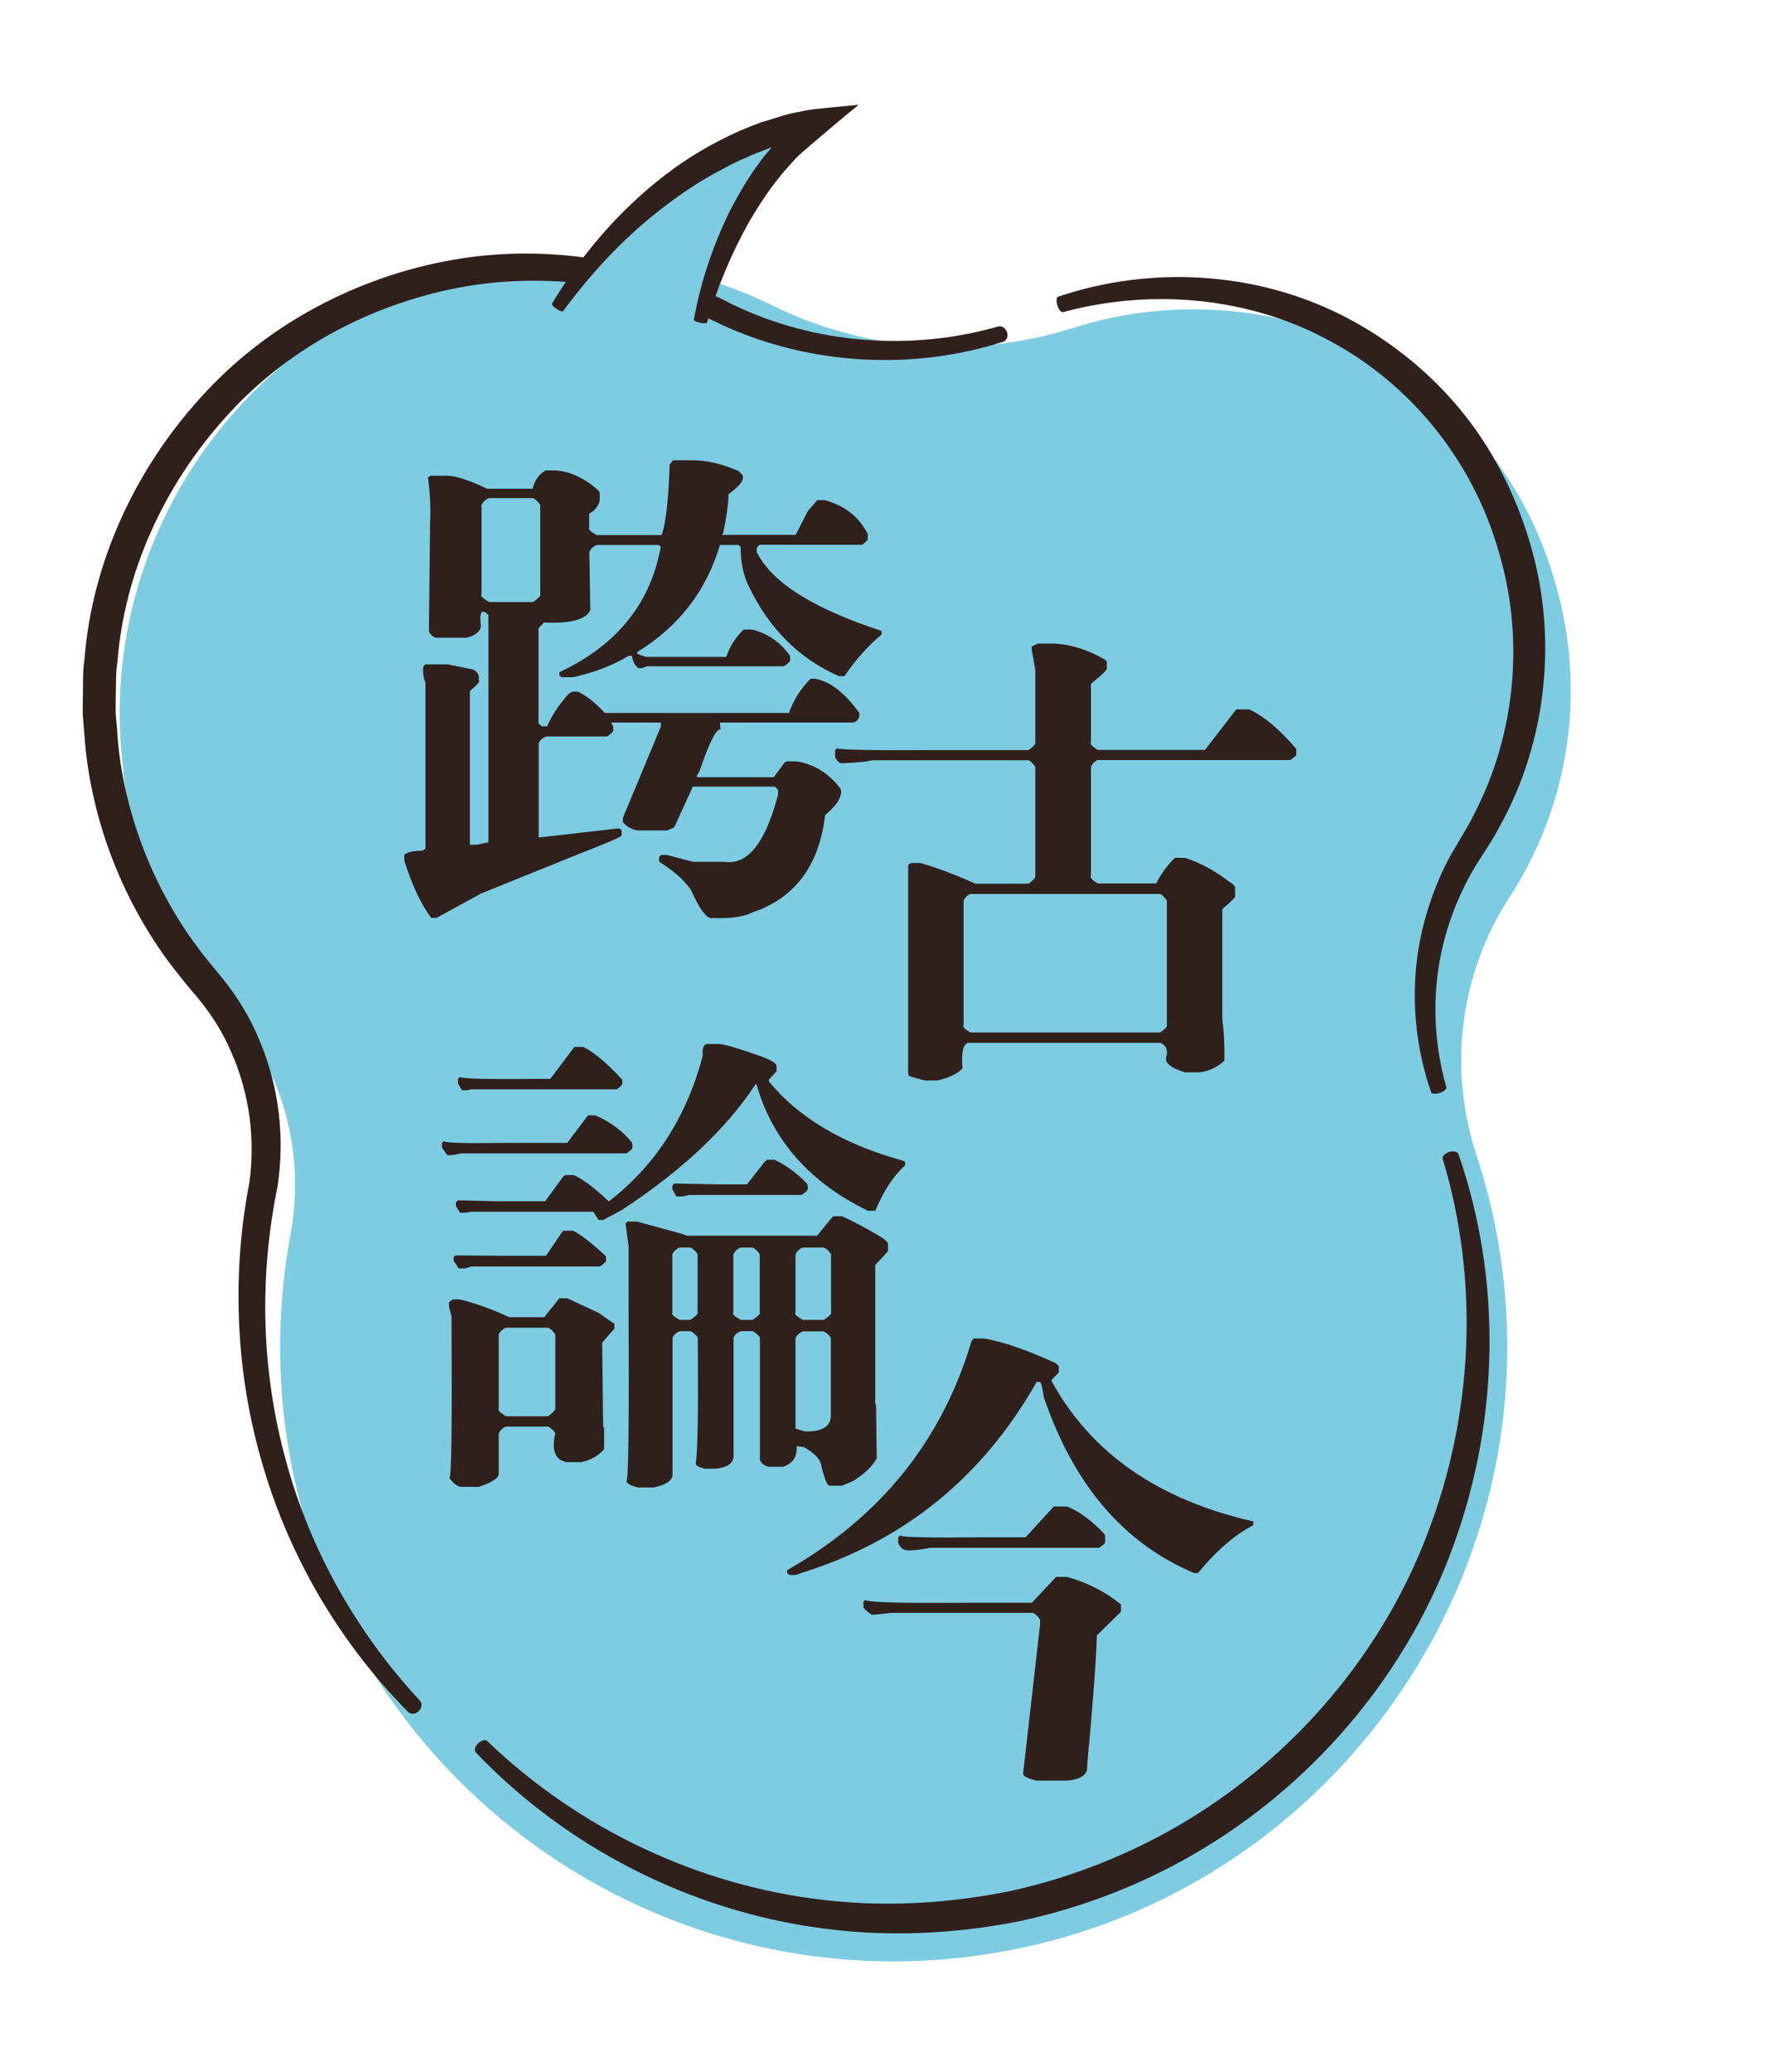
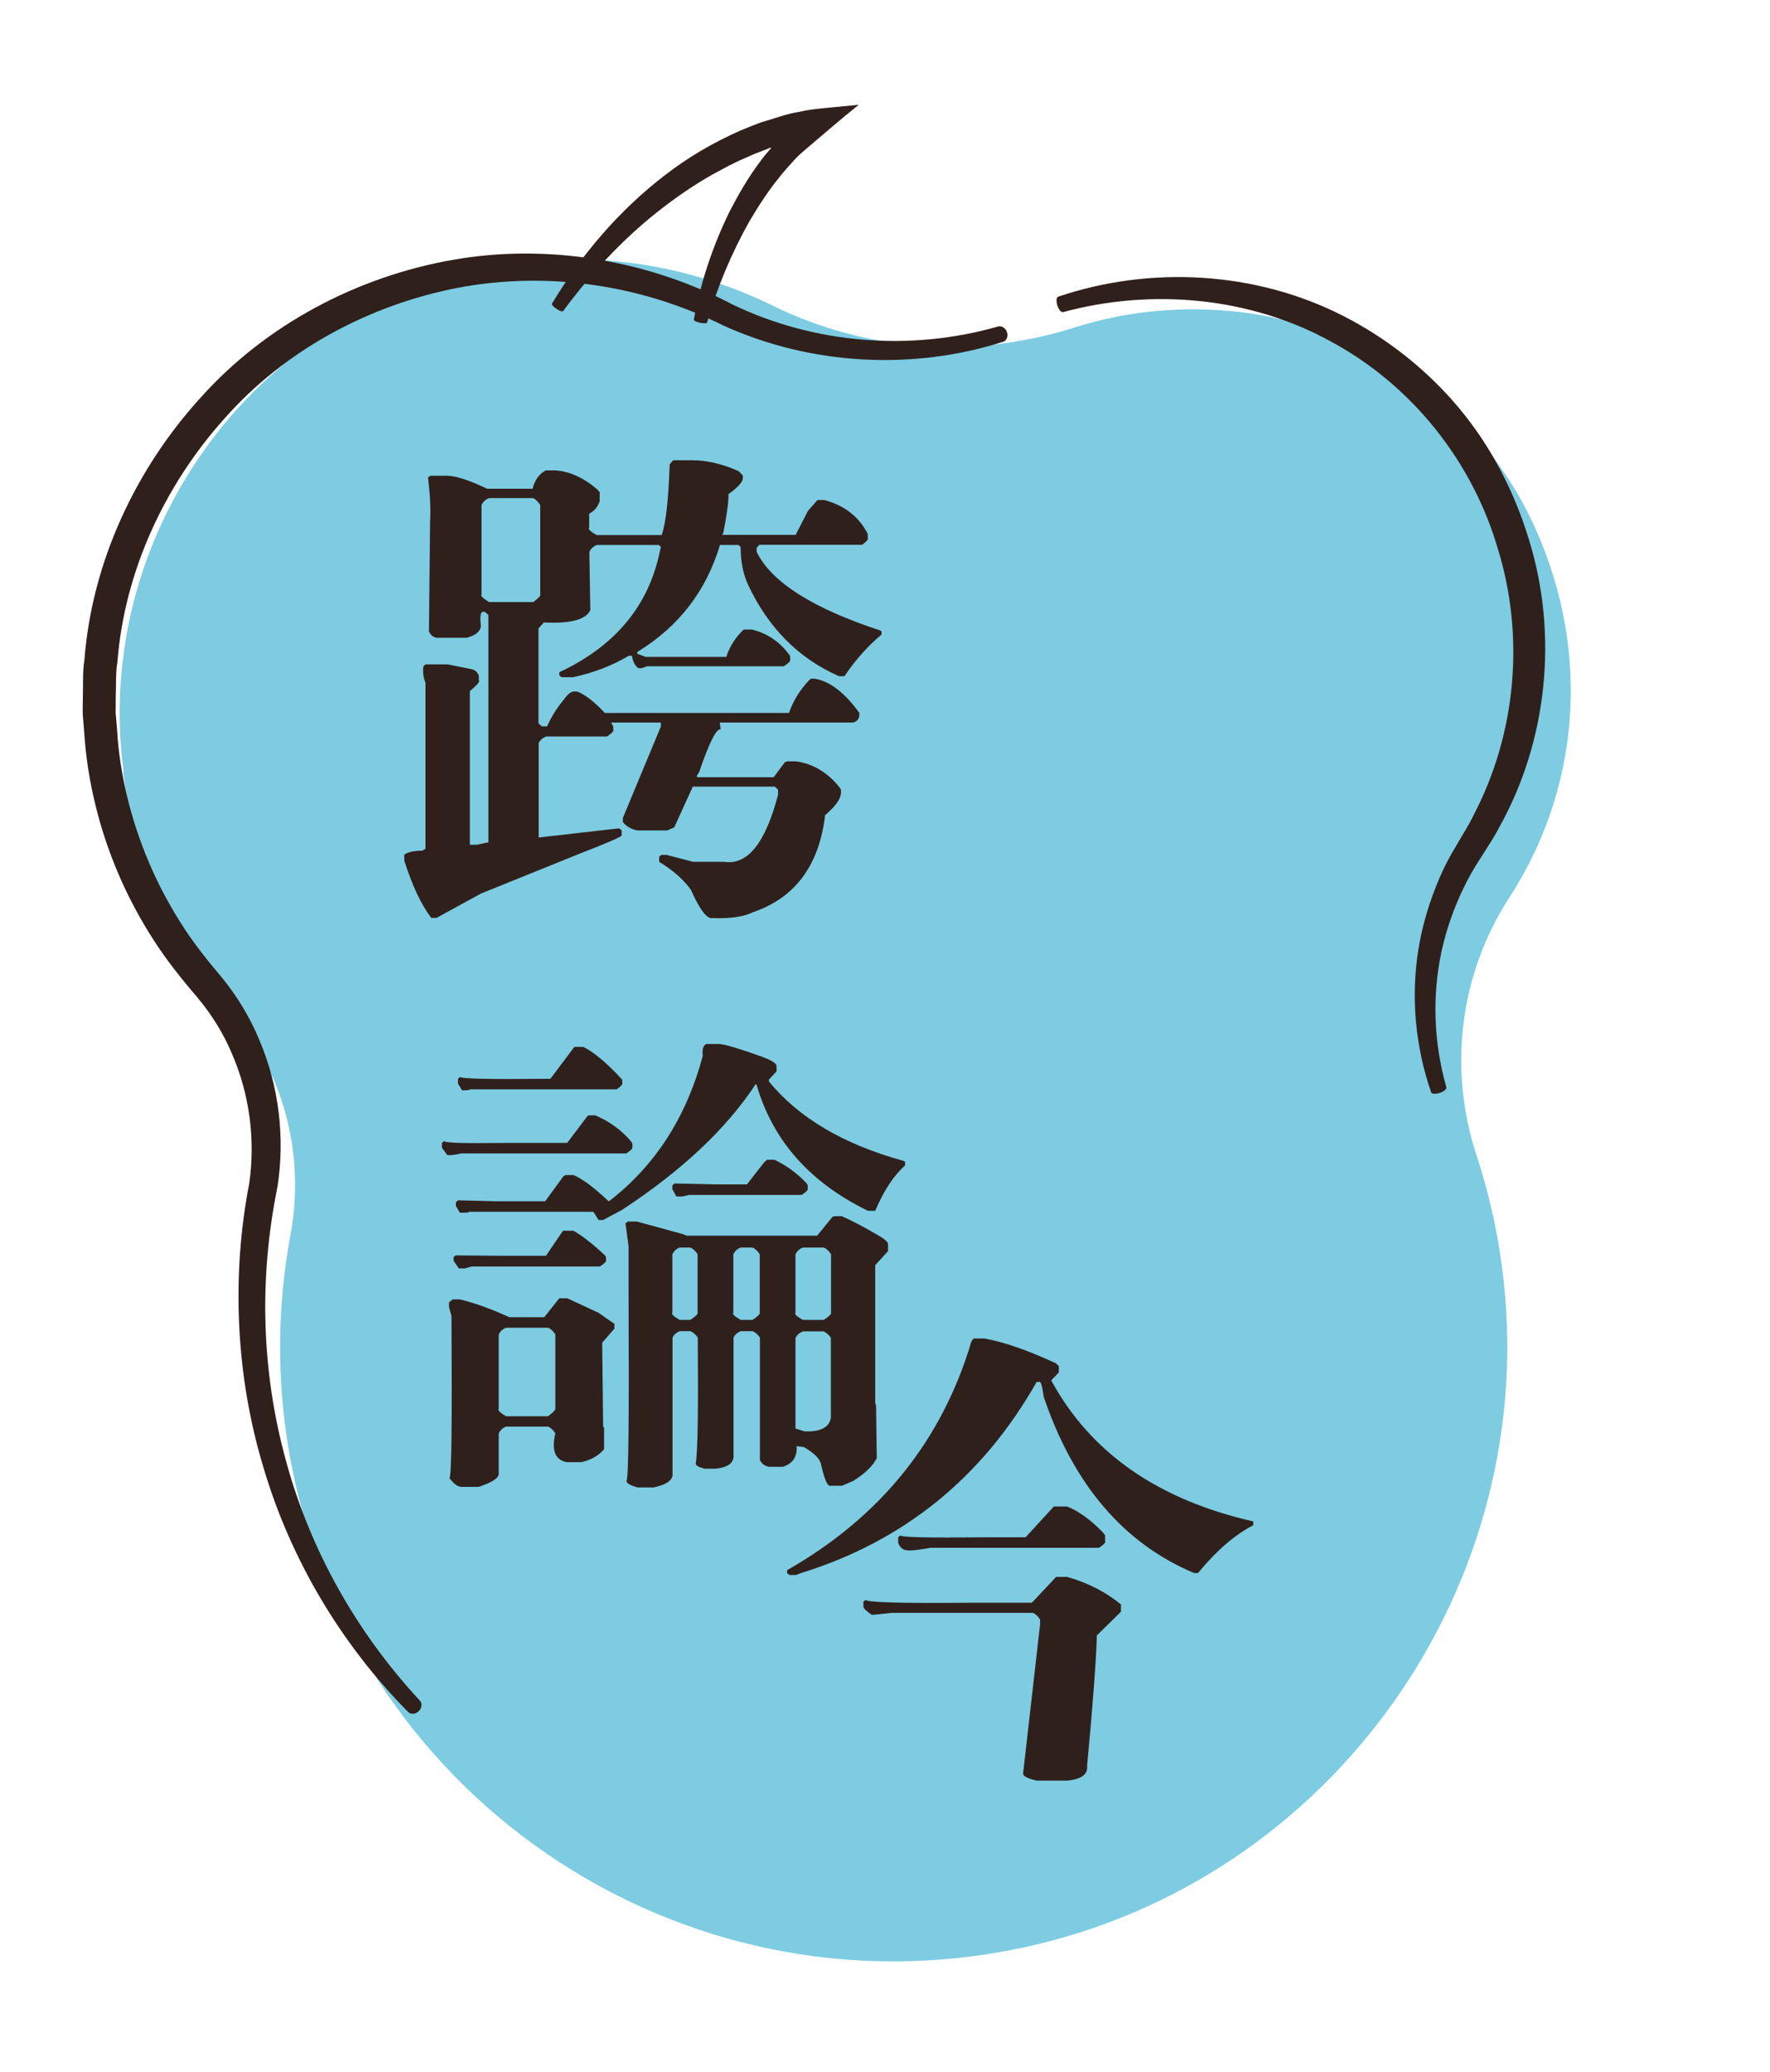
<svg xmlns="http://www.w3.org/2000/svg" width="312" height="365" viewBox="0 0 312 365" fill="none">
  <path d="M21.788 135.974C16.277 94.432 44.464 55.252 85.574 47.188C103.435 43.681 121.019 46.418 136.133 53.809C152.782 61.992 171.771 63.301 189.451 57.689C197.692 55.071 206.68 53.973 216.229 54.741C239.84 56.67 260.844 71.365 270.586 92.969C280.949 115.974 277.886 139.916 266.074 158.088C257.294 171.616 255.236 188.245 260.27 203.537C262.355 209.872 263.897 216.51 264.78 223.398C272.059 278.927 234.967 331.517 180.14 343.158C119.6 356.01 61.095 315.822 50.894 255.429C48.715 242.527 48.937 229.744 51.192 217.598C53.823 203.533 50.085 188.863 40.662 178.06C30.715 166.644 23.839 152.26 21.686 135.991L21.788 135.974Z" fill="#7DCCE2" />
  <path d="M176.847 60.203C160.903 65.312 142.92 64.358 127.483 57.336C112.959 50.125 96.482 47.726 80.704 50.706C65.039 53.737 50.271 61.659 39.654 73.642C29.009 85.454 21.925 100.726 20.694 116.656C20.363 118.637 20.492 120.646 20.406 122.622L20.384 125.602L20.64 128.57C20.859 132.559 21.492 136.514 22.426 140.383C24.299 148.155 27.448 155.606 31.703 162.346C33.822 165.77 36.224 168.795 38.938 172.013C41.755 175.424 44.079 179.233 45.745 183.294C49.18 191.397 50.25 200.425 48.912 209.09C45.615 225.228 46.083 241.676 50.419 257.4C54.676 273.068 62.882 287.648 74.004 299.6C74.471 300.082 74.371 300.939 73.798 301.491C73.226 302.043 72.392 302.079 71.926 301.597C60.145 289.686 51.258 274.801 46.455 258.595C41.561 242.474 40.756 224.858 43.938 208.459C45.045 200.709 43.967 192.663 40.835 185.524C39.317 181.928 37.215 178.607 34.717 175.632C32.06 172.545 29.265 169.06 26.976 165.455C22.323 158.223 18.871 150.227 16.827 141.854C15.807 137.684 15.123 133.423 14.852 129.127L14.59 125.915C14.548 124.837 14.614 123.775 14.605 122.691C14.663 120.546 14.545 118.395 14.881 116.237C16.211 99.03 23.906 82.604 35.429 69.979C46.923 57.183 62.906 48.776 79.7 45.799C96.495 42.822 114.267 45.843 129.098 53.632C143.508 60.582 160.476 61.952 175.939 57.52C176.574 57.342 177.285 57.818 177.514 58.549C177.742 59.281 177.42 60.071 176.751 60.254L176.847 60.203Z" fill="#30201C" />
-   <path d="M85.888 306.732C101.985 322.221 123.218 332.255 145.348 334.75C156.419 336.031 167.679 335.32 178.572 333.06C189.43 330.595 199.893 326.412 209.388 320.641C228.377 309.101 243.663 291.182 251.61 270.232C259.647 249.406 260.844 225.814 254.321 204.192C254.178 203.761 254.676 203.187 255.442 202.952C256.173 202.724 256.9 202.881 257.077 203.306C264.697 225.199 264.319 249.913 256.313 271.959C248.432 294.123 232.513 313.269 212.413 325.488C202.351 331.634 191.253 335.995 179.764 338.46C168.247 340.756 156.363 341.293 144.786 339.712C121.576 336.629 99.756 325.399 83.883 308.752C83.548 308.423 83.705 307.696 84.277 307.144C84.849 306.593 85.553 306.404 85.888 306.732Z" fill="#30201C" />
  <path d="M252.264 192.424C249.471 184.387 248.64 175.529 250.069 166.989C250.78 162.702 252.071 158.528 253.811 154.522C254.663 152.523 255.703 150.596 256.857 148.721C257.909 146.862 258.973 145.282 259.848 143.418C267.275 129.139 268.771 112.079 264.043 96.736C259.543 81.284 248.871 67.856 234.619 60.179C220.485 52.377 203.153 50.718 187.383 54.992C187.043 55.049 186.61 54.562 186.376 53.796C186.147 53.065 186.203 52.355 186.537 52.264C202.702 46.802 221.31 47.721 236.913 55.73C244.658 59.708 251.652 65.25 257.275 72.003C262.897 78.757 266.973 86.717 269.5 95.044C274.707 111.777 272.773 130.591 264.269 145.753C263.297 147.668 262.001 149.532 260.927 151.254C259.841 152.909 258.84 154.653 257.987 156.443C256.246 160.028 254.926 163.823 254.078 167.713C252.42 175.521 252.728 183.767 254.953 191.55C255.01 191.89 254.523 192.323 253.757 192.557C253.026 192.786 252.316 192.731 252.224 192.396L252.264 192.424Z" fill="#30201C" />
-   <path d="M123.377 56.873C123.377 56.873 127.935 33.484 143.921 21.575C143.921 21.575 118.401 23.68 98.097 54.386" fill="#7DCCE2" />
  <path d="M97.312 53.468C102.453 44.932 109.076 37.09 117.231 30.846C121.288 27.71 125.749 25.1 130.506 23.001C131.748 22.476 132.832 22.048 134.215 21.534C136.456 20.911 138.821 19.986 140.875 19.709C143.099 19.194 144.733 19.127 146.555 18.925L151.379 18.46C148.415 20.817 145.299 23.514 142.268 26.091C141.469 26.752 140.801 27.355 140.235 27.941L138.938 29.385C138.44 29.959 137.873 30.545 137.421 31.182C135.417 33.621 133.697 36.293 132.063 39.055C128.942 44.624 126.389 50.658 124.632 56.837C124.587 56.985 124.065 57.003 123.412 56.868C122.759 56.733 122.298 56.496 122.304 56.32C123.498 49.71 125.641 43.326 128.608 37.258C130.168 34.263 131.87 31.279 133.93 28.55C134.405 27.84 134.994 27.18 135.549 26.526L135.9 26.117L135.888 26.049C135.883 26.015 135.877 25.981 135.877 25.981C135.775 25.998 135.78 26.032 135.65 26.089L133.875 26.774C132.95 27.105 132.043 27.539 131.13 27.938C129.299 28.703 127.541 29.7 125.806 30.623C122.32 32.577 119.027 34.849 115.877 37.342C109.576 42.328 104.072 48.3 99.256 54.821C99.137 54.946 98.62 54.788 98.103 54.42C97.551 54.058 97.204 53.661 97.283 53.508L97.312 53.468Z" fill="#30201C" />
-   <path d="M182.901 113.381H185.597C188.631 113.483 191.664 114.426 194.731 116.179L195.102 116.516V117.696C195.237 117.932 194.36 118.808 192.473 120.325L192.305 120.493V130.773C192.069 131.009 192.439 131.447 193.484 132.121H212.392L217.92 124.976H220.178C222.773 126.155 225.537 128.481 228.503 131.952V132.728C228.638 132.964 228.267 133.368 227.424 133.907H193.484C192.945 134.143 192.541 134.548 192.305 135.087V154.298C192.069 154.534 192.439 154.972 193.484 155.646H203.798C204.472 154.298 205.382 152.95 206.595 151.636L207.134 151.13H208.853C211.448 151.939 214.044 153.321 216.639 155.309C217.246 155.646 217.616 155.983 217.717 156.32V157.77C217.852 158.006 217.212 158.68 215.83 159.826L215.459 160.163V179.711C215.763 181.7 215.864 184.059 215.83 186.856C214.617 188.002 213.201 188.676 211.583 188.912H208.853C206.157 188.103 205.078 187.092 205.685 185.845C205.82 184.767 205.415 184.059 204.505 183.722H170.835C169.824 183.722 169.42 185.239 169.655 188.238C168.678 189.216 167.195 189.923 165.206 190.362H163.049C160.69 189.789 159.746 189.452 160.252 189.351L160.083 189.182V152.377L160.623 152.04H162.24C165.072 152.849 168.307 154.062 171.914 155.68H181.317C182.227 155.006 182.598 154.534 182.497 154.332V135.121C182.126 134.548 181.755 134.143 181.317 133.941H153.713C152.871 134.177 151.253 134.345 148.927 134.447H148.388C148.085 134.548 147.68 134.211 147.208 133.435V132.155L147.579 131.818C147.714 132.087 153.208 132.222 164.128 132.155H181.317C182.227 131.481 182.598 131.009 182.497 130.807V118.066L181.856 114.426V113.921L182.867 113.415L182.901 113.381ZM171.037 157.5C170.498 157.736 170.094 158.141 169.858 158.68V180.621C169.622 180.857 169.992 181.262 171.037 181.902H204.505C205.415 181.295 205.786 180.857 205.685 180.621V158.68C205.314 158.107 204.944 157.702 204.505 157.5H171.037Z" fill="#30201C" />
  <path d="M103.686 196.502H104.967C107.562 197.648 109.686 199.198 111.304 201.187L111.472 201.524V202.029C111.607 202.265 111.236 202.67 110.394 203.209H81.24C80.161 203.479 79.352 203.58 78.813 203.478L77.903 202.198V201.355L78.273 201.018C78.273 201.355 81.812 201.456 88.857 201.355H99.979L103.518 196.67L103.686 196.502ZM98.53 228.723H99.979L105.506 231.284L108.304 233.239V234.082L106.147 236.542L106.315 251.338L106.484 251.507V255.315C105.473 256.495 104.091 257.27 102.406 257.607H99.979C97.856 257.27 97.181 255.551 97.889 252.518C97.519 251.945 97.114 251.541 96.609 251.338H89.194C88.587 251.574 88.183 251.979 87.913 252.518V259.663C87.913 260.405 86.733 261.18 84.374 261.955H81.374C80.768 261.955 80.094 261.517 79.386 260.607L79.217 260.438C79.588 260.337 79.689 251.102 79.588 232.734V231.891L79.15 230.273V229.431L79.79 228.925H81.071C83.801 229.599 86.7 230.644 89.767 232.06H95.934L98.564 228.757L98.53 228.723ZM99.237 216.825H101.058C102.439 217.567 104.327 219.016 106.652 221.173L106.821 221.443V221.948C106.956 222.184 106.585 222.589 105.742 223.128H83.127L81.947 223.465H80.869L79.959 222.117V221.443L80.329 221.173L88.654 221.241H96.238L99.237 216.825ZM124.684 183.93H126.841C127.987 184.031 130.515 184.806 134.458 186.222C135.975 186.795 136.784 187.301 136.885 187.739V188.75L135.537 190.199V190.536C140.795 196.94 148.648 201.591 159.163 204.49L159.534 204.658V205.332C157.546 207.085 155.793 209.747 154.276 213.32H152.996C142.75 208.332 136.177 200.917 133.346 191.042H133.178C127.987 198.929 120.134 206.276 109.652 213.152L106.315 214.938H105.506L104.597 213.489H82.52C82.925 213.59 82.453 213.657 81.071 213.657L80.363 212.478V211.803L80.734 211.466L87.239 211.635H96.103L99.271 207.287L99.642 207.017H101.091C102.608 207.658 104.596 209.107 107.057 211.433L107.225 211.601H107.394C115.55 205.299 121.01 196.771 123.875 186.02C123.74 184.705 124.01 183.998 124.684 183.896V183.93ZM101.26 184.436H102.81C104.664 185.346 106.989 187.267 109.686 190.233V190.738C109.821 190.974 109.484 191.379 108.708 191.918H82.722C83.026 192.019 82.588 192.087 81.442 192.087L80.734 190.907V190.064L81.105 189.727C81.24 190.064 86.295 190.165 96.305 190.064H97.013L101.091 184.638L101.26 184.469V184.436ZM89.194 233.913C88.587 234.149 88.183 234.554 87.913 235.093V248.17C87.677 248.406 88.082 248.844 89.194 249.518H96.609C97.519 248.844 97.923 248.372 97.889 248.17V235.093C97.519 234.52 97.114 234.116 96.609 233.913H89.194ZM147.03 214.264H148.378C150.232 215.073 152.524 216.286 155.254 217.904C155.962 218.342 156.4 218.746 156.534 219.084V220.432L154.276 222.892V247.462C154.411 247.024 154.445 247.631 154.445 249.316L154.546 256.9C153.872 258.248 152.49 259.596 150.4 260.91L148.412 261.753H146.322C145.85 261.854 145.311 260.573 144.704 257.911C144.468 256.933 143.457 255.956 141.705 254.945L140.424 254.776C140.559 256.664 139.716 257.877 137.997 258.416H135.57C134.863 258.315 134.29 257.911 133.953 257.237V235.632C133.582 235.127 133.178 234.756 132.672 234.52H130.582C129.976 234.756 129.571 235.127 129.302 235.632V256.731C129.167 257.877 128.122 258.551 126.133 258.753H124.246C123.269 258.517 122.729 258.248 122.628 257.911C122.999 255.821 123.1 248.372 122.999 235.632C122.628 235.127 122.224 234.756 121.718 234.52H119.831C119.224 234.756 118.82 235.127 118.55 235.632V259.933C118.415 260.91 117.303 261.618 115.213 262.056H112.416C111.101 261.719 110.427 261.315 110.427 260.877C110.798 260.776 110.899 249.754 110.798 227.88V219.555L110.259 215.545L110.629 215.208H112.247L120.404 217.432L121.044 217.702H144.03L146.727 214.399L147.097 214.23L147.03 214.264ZM119.797 219.791C119.19 220.027 118.786 220.432 118.516 220.971V231.251C118.28 231.487 118.685 231.891 119.797 232.532H121.684C122.662 231.891 123.066 231.487 122.965 231.251V220.971C122.594 220.398 122.19 219.994 121.684 219.791H119.797ZM135.166 204.321H136.514C138.638 205.332 140.525 206.714 142.21 208.5L142.379 208.838V209.343C142.514 209.579 142.143 209.983 141.3 210.523H121.482L120.303 210.792H119.224L118.516 209.512V208.838L118.887 208.5L126.673 208.669H131.661L134.661 204.827L135.2 204.321H135.166ZM130.549 219.791C129.942 220.027 129.537 220.432 129.268 220.971V231.251C129.032 231.487 129.436 231.891 130.549 232.532H132.638C133.616 231.891 134.02 231.487 133.919 231.251V220.971C133.548 220.398 133.144 219.994 132.638 219.791H130.549ZM141.502 219.791C140.896 220.027 140.491 220.432 140.222 220.971V231.251C139.986 231.487 140.39 231.891 141.502 232.532H145.21C146.187 231.891 146.592 231.487 146.491 231.251V220.971C146.12 220.398 145.715 219.994 145.21 219.791H141.502ZM141.502 234.587C140.896 234.823 140.491 235.194 140.222 235.7V251.675L141.84 252.181H142.749C144.974 252.08 146.221 251.271 146.457 249.788V235.666C146.086 235.16 145.682 234.79 145.176 234.554H141.469L141.502 234.587Z" fill="#30201C" />
  <path d="M171.641 235.817H173.528C176.831 236.39 181.044 237.84 186.1 240.165L186.639 240.671V241.783L185.358 243.131V243.3C192.301 256.006 204.165 264.23 220.916 268.039V268.713C217.714 270.364 214.512 273.094 211.311 276.97L211.142 277.139H210.502C198.065 271.914 189.234 261.567 183.977 246.097C183.741 244.345 183.505 243.468 183.269 243.468H182.73C173.191 260.287 159.339 271.51 141.206 277.139L140.296 277.476H139.116L138.746 277.139V276.633C155.227 267.23 166.046 253.782 171.236 236.323L171.607 235.817H171.641ZM186.1 277.813H188.088C191.695 278.824 194.863 280.442 197.593 282.666V283.947L193.346 288.126C193.211 292.676 192.638 300.327 191.627 311.079C191.796 312.595 190.65 313.472 188.088 313.708H182.763C181.246 313.371 180.438 312.966 180.336 312.528L183.336 286.171V285.329C182.965 284.756 182.561 284.351 182.055 284.149H157.182L154.014 284.486H153.643C152.665 283.812 152.194 283.34 152.194 283.037V282.194L152.564 281.857C152.699 282.295 158.934 282.498 171.304 282.363H181.887L186.134 277.846L186.1 277.813ZM185.729 265.41H188.088C190.212 266.252 192.301 267.803 194.425 269.993L194.796 270.499V271.51C194.93 271.746 194.56 272.15 193.717 272.69H164.024C161.799 273.094 160.417 273.229 159.946 273.128C159.238 273.128 158.665 272.69 158.328 271.847V270.836L158.698 270.499C158.833 270.836 163.653 270.937 173.191 270.836H180.775L185.763 265.41H185.729Z" fill="#30201C" />
  <path d="M118.75 81.085H122.02C124.581 81.085 127.311 81.726 130.21 83.006L130.951 83.782V84.321C130.816 85.029 129.974 85.939 128.423 87.051C128.423 88.466 128.12 90.758 127.48 93.96L127.277 94.23H140.254L142.411 90.017L144.096 88.096H145.309C148.848 89.04 151.41 91.028 152.96 94.061V94.769C153.095 95.005 152.758 95.41 151.949 95.983H133.85L133.378 96.522V97.23C135.973 102.555 143.253 107.172 155.184 111.082L155.387 111.25V111.79C152.96 113.846 150.769 116.272 148.848 119.137H147.904C140.826 116.036 135.467 110.678 131.861 103.027C130.985 101.106 130.547 98.881 130.547 96.353L130.176 96.016H126.907C124.48 104.139 119.627 110.408 112.347 114.857V115.194L113.83 115.733H128.019C128.626 113.879 129.67 112.262 131.086 110.913H132.569C135.366 111.621 137.591 113.172 139.276 115.565V116.171C139.411 116.407 139.04 116.812 138.164 117.385H114.099L113.088 117.722H112.515C111.908 117.25 111.538 116.542 111.403 115.531H110.83C108.032 117.216 104.763 118.497 101.022 119.306H98.966L98.595 118.969V118.429C108.1 113.981 113.964 107.206 116.121 98.005L116.492 96.353L116.121 96.016H105.201C104.594 96.252 104.156 96.657 103.887 97.23L104.055 107.476C103.314 109.161 100.584 109.902 95.865 109.666L94.921 110.711V127.429L95.495 127.968H96.438C97.18 126.282 98.157 124.732 99.337 123.317C99.943 122.44 100.516 121.935 101.022 121.834H101.763C103.179 122.407 104.797 123.654 106.617 125.608H139.074C139.815 123.451 141.029 121.497 142.714 119.744L142.916 119.575H143.658C146.32 120.047 148.949 122.07 151.477 125.608V126.148C151.342 126.788 150.971 127.159 150.365 127.294H126.873L127.041 128.507C126.3 128.271 125.019 130.799 123.233 136.057L122.862 136.596V136.933H136.377L138.332 134.304L138.703 134.136H140.388C143.422 134.607 145.983 136.158 148.039 138.787L148.241 139.124V139.832C148.107 140.876 147.196 142.123 145.444 143.606C144.399 152.471 140.152 158.167 132.771 160.694C131.153 161.503 128.76 161.874 125.592 161.739C124.648 161.975 123.368 160.324 121.784 156.751C120.469 154.931 118.615 153.313 116.189 151.83V150.954L116.56 150.617H117.503L122.154 151.83H127.648C131.76 152.471 134.928 148.527 137.153 140V139.124L136.58 138.585H122.121L118.851 145.764L117.638 146.303H112.313C111.201 146.067 110.358 145.561 109.785 144.82V144.112L116.492 128.001V127.294H107.729L108.1 128.001V128.541C108.235 128.777 107.864 129.181 106.988 129.754H96.27C95.663 129.99 95.225 130.361 94.955 130.9V147.55L108.841 145.966H109.212L109.583 146.303V147.179C109.583 147.415 107.089 148.493 102.134 150.415L84.776 157.425L76.957 161.706H76.013C74.194 159.313 72.643 155.942 71.261 151.628V150.583C71.868 150.111 72.946 149.875 74.429 149.875L75.002 149.538V120.283C74.632 119.407 74.497 118.429 74.632 117.385L75.002 117.048H78.912L83.293 117.924C83.9 118.16 84.271 118.564 84.406 119.137V119.912C84.642 120.047 84.17 120.62 82.923 121.665L82.822 121.834V148.831H84.035L86.091 148.392V108.352L85.518 107.813H85.35C84.709 107.577 84.541 108.419 84.776 110.341C84.642 111.284 83.799 111.958 82.249 112.363H76.924C76.317 112.228 75.879 111.857 75.609 111.217L75.811 92.039C75.946 89.646 75.811 87.017 75.441 84.152L75.811 83.815H78.406C79.957 83.714 82.451 84.456 85.855 86.107H93.877C94.247 84.591 95.023 83.512 96.202 82.872H97.887C100.449 83.04 102.909 84.186 105.336 86.276L105.707 86.714V88.298C105.336 89.343 104.729 90.084 103.853 90.489V92.949C103.617 93.185 104.022 93.623 105.168 94.264H116.627C117.368 92.208 117.84 88.062 118.043 81.827L118.615 81.119L118.75 81.085ZM86.192 87.759C85.585 87.995 85.147 88.399 84.878 88.972V104.746C84.642 104.914 85.046 105.352 86.192 106.06H94.011C94.955 105.352 95.36 104.914 95.225 104.746V88.972C94.854 88.399 94.45 87.995 94.011 87.759H86.192Z" fill="#30201C" />
</svg>